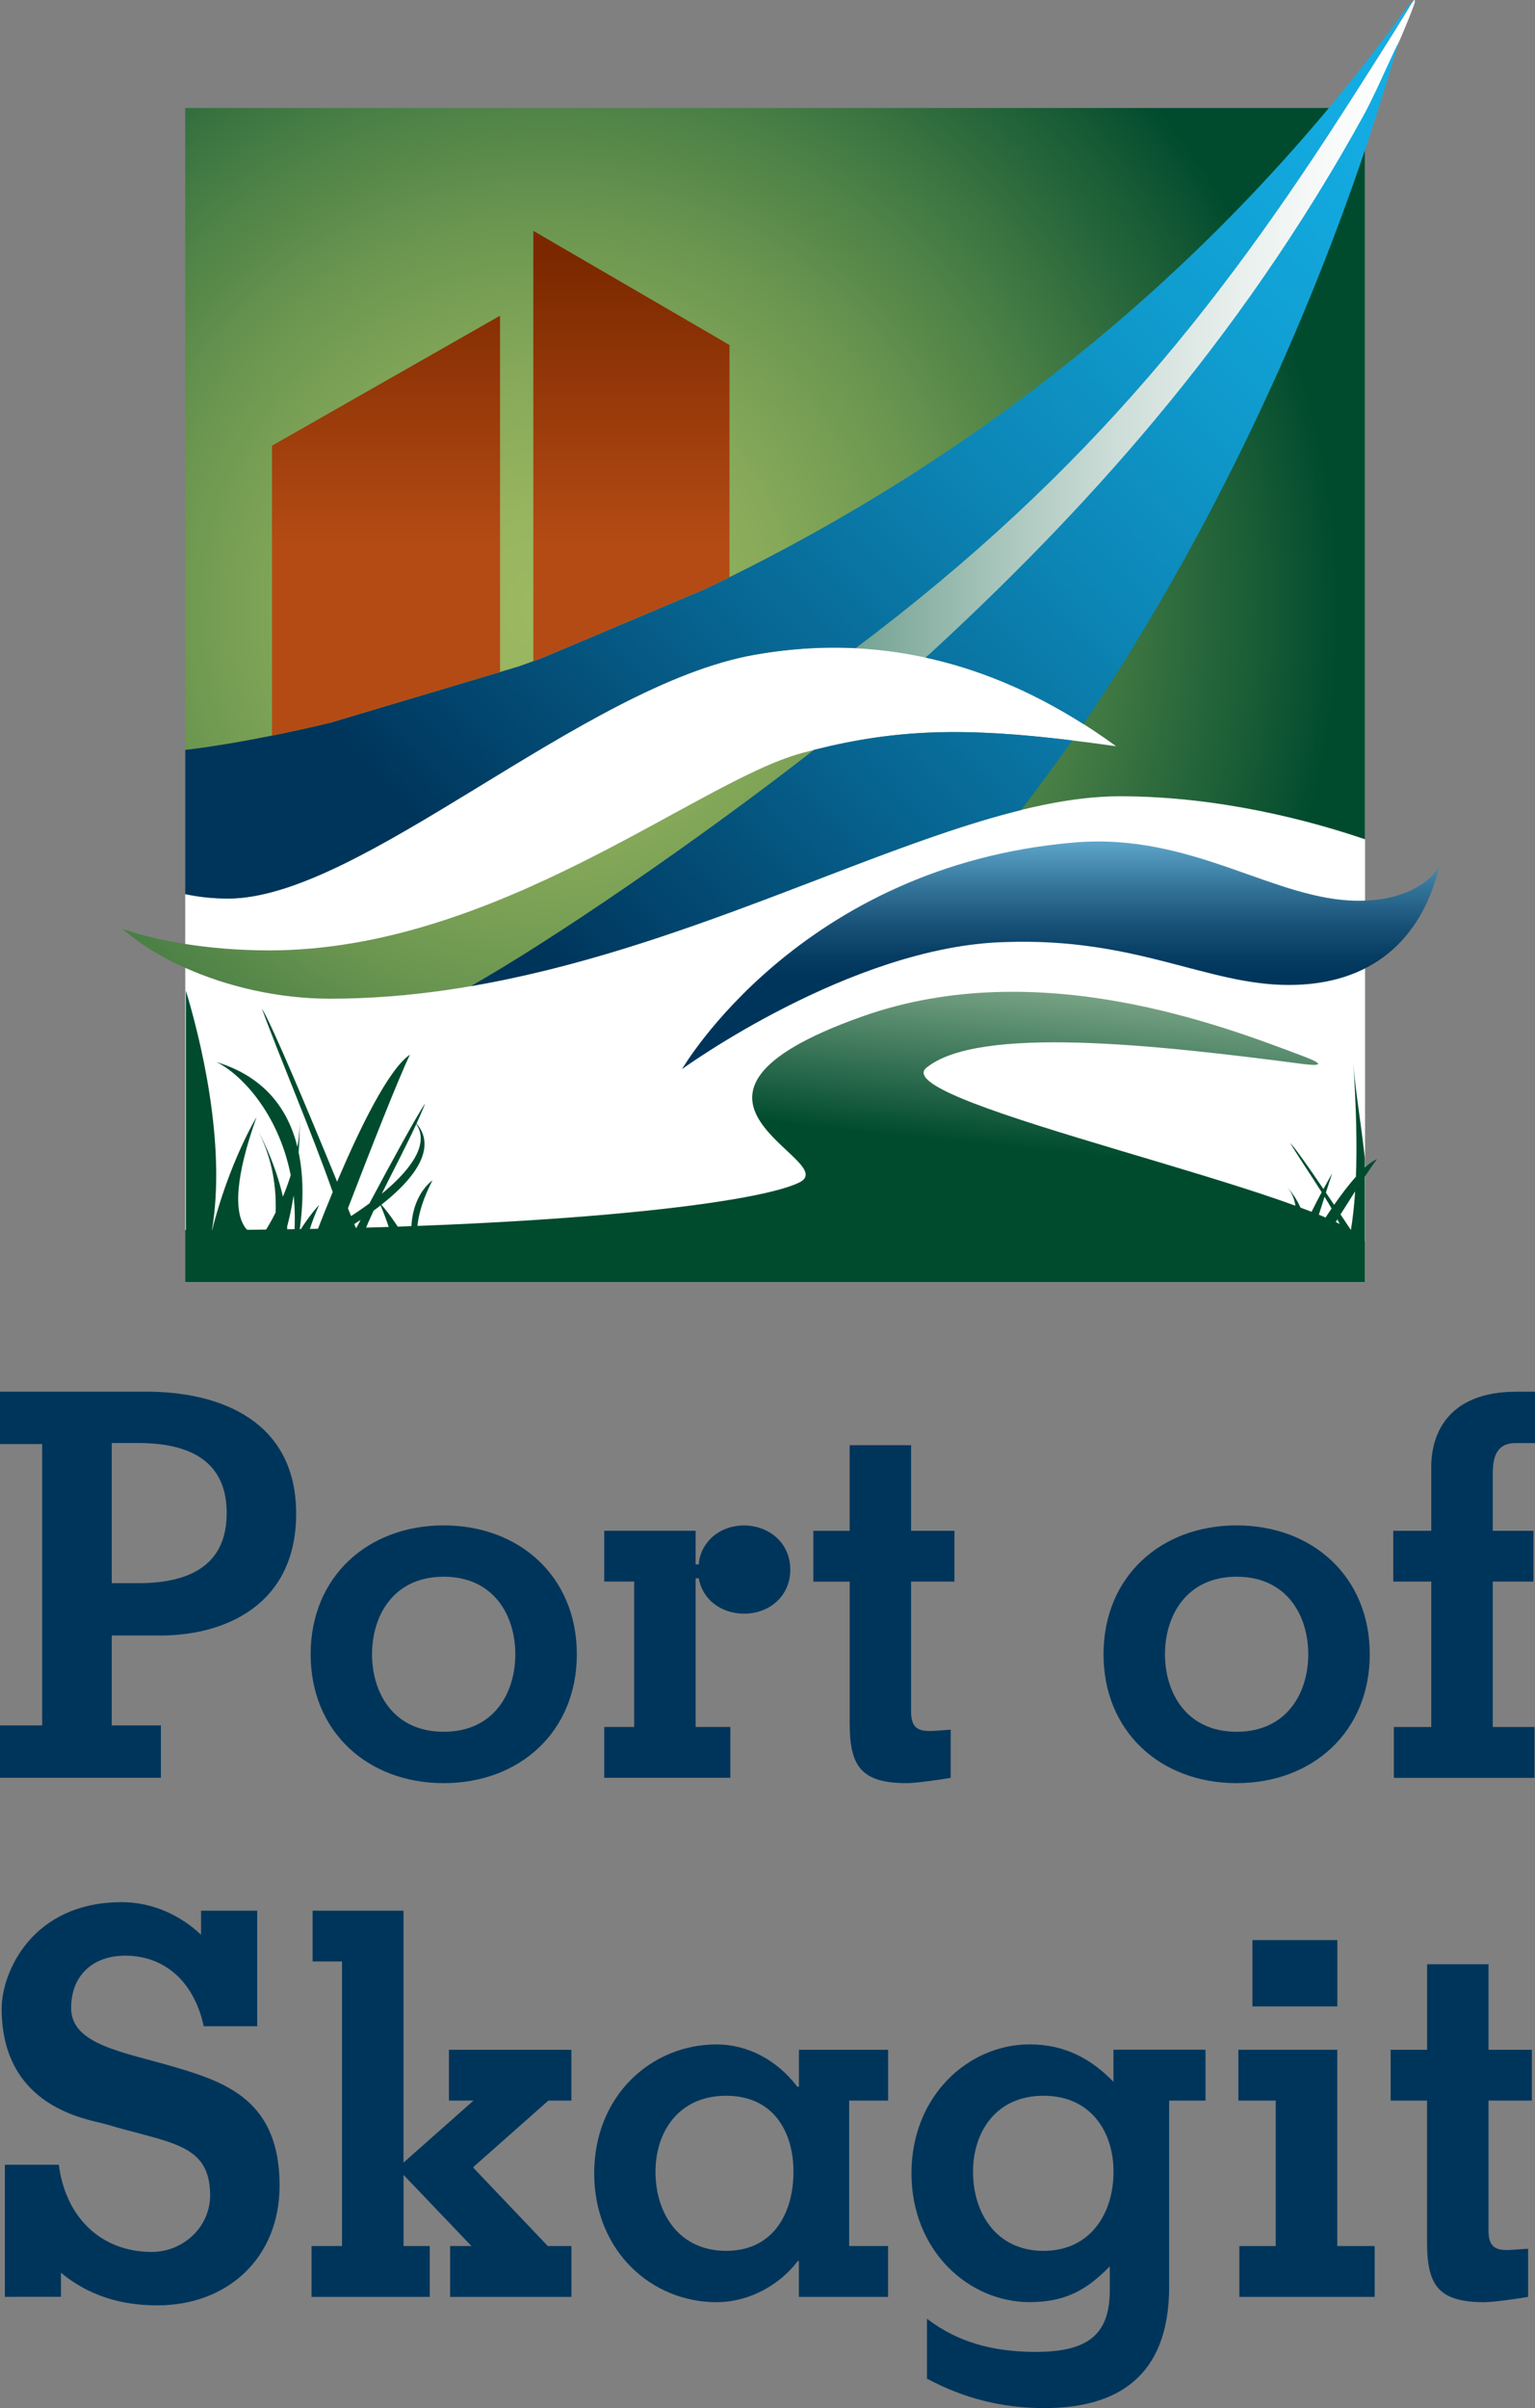
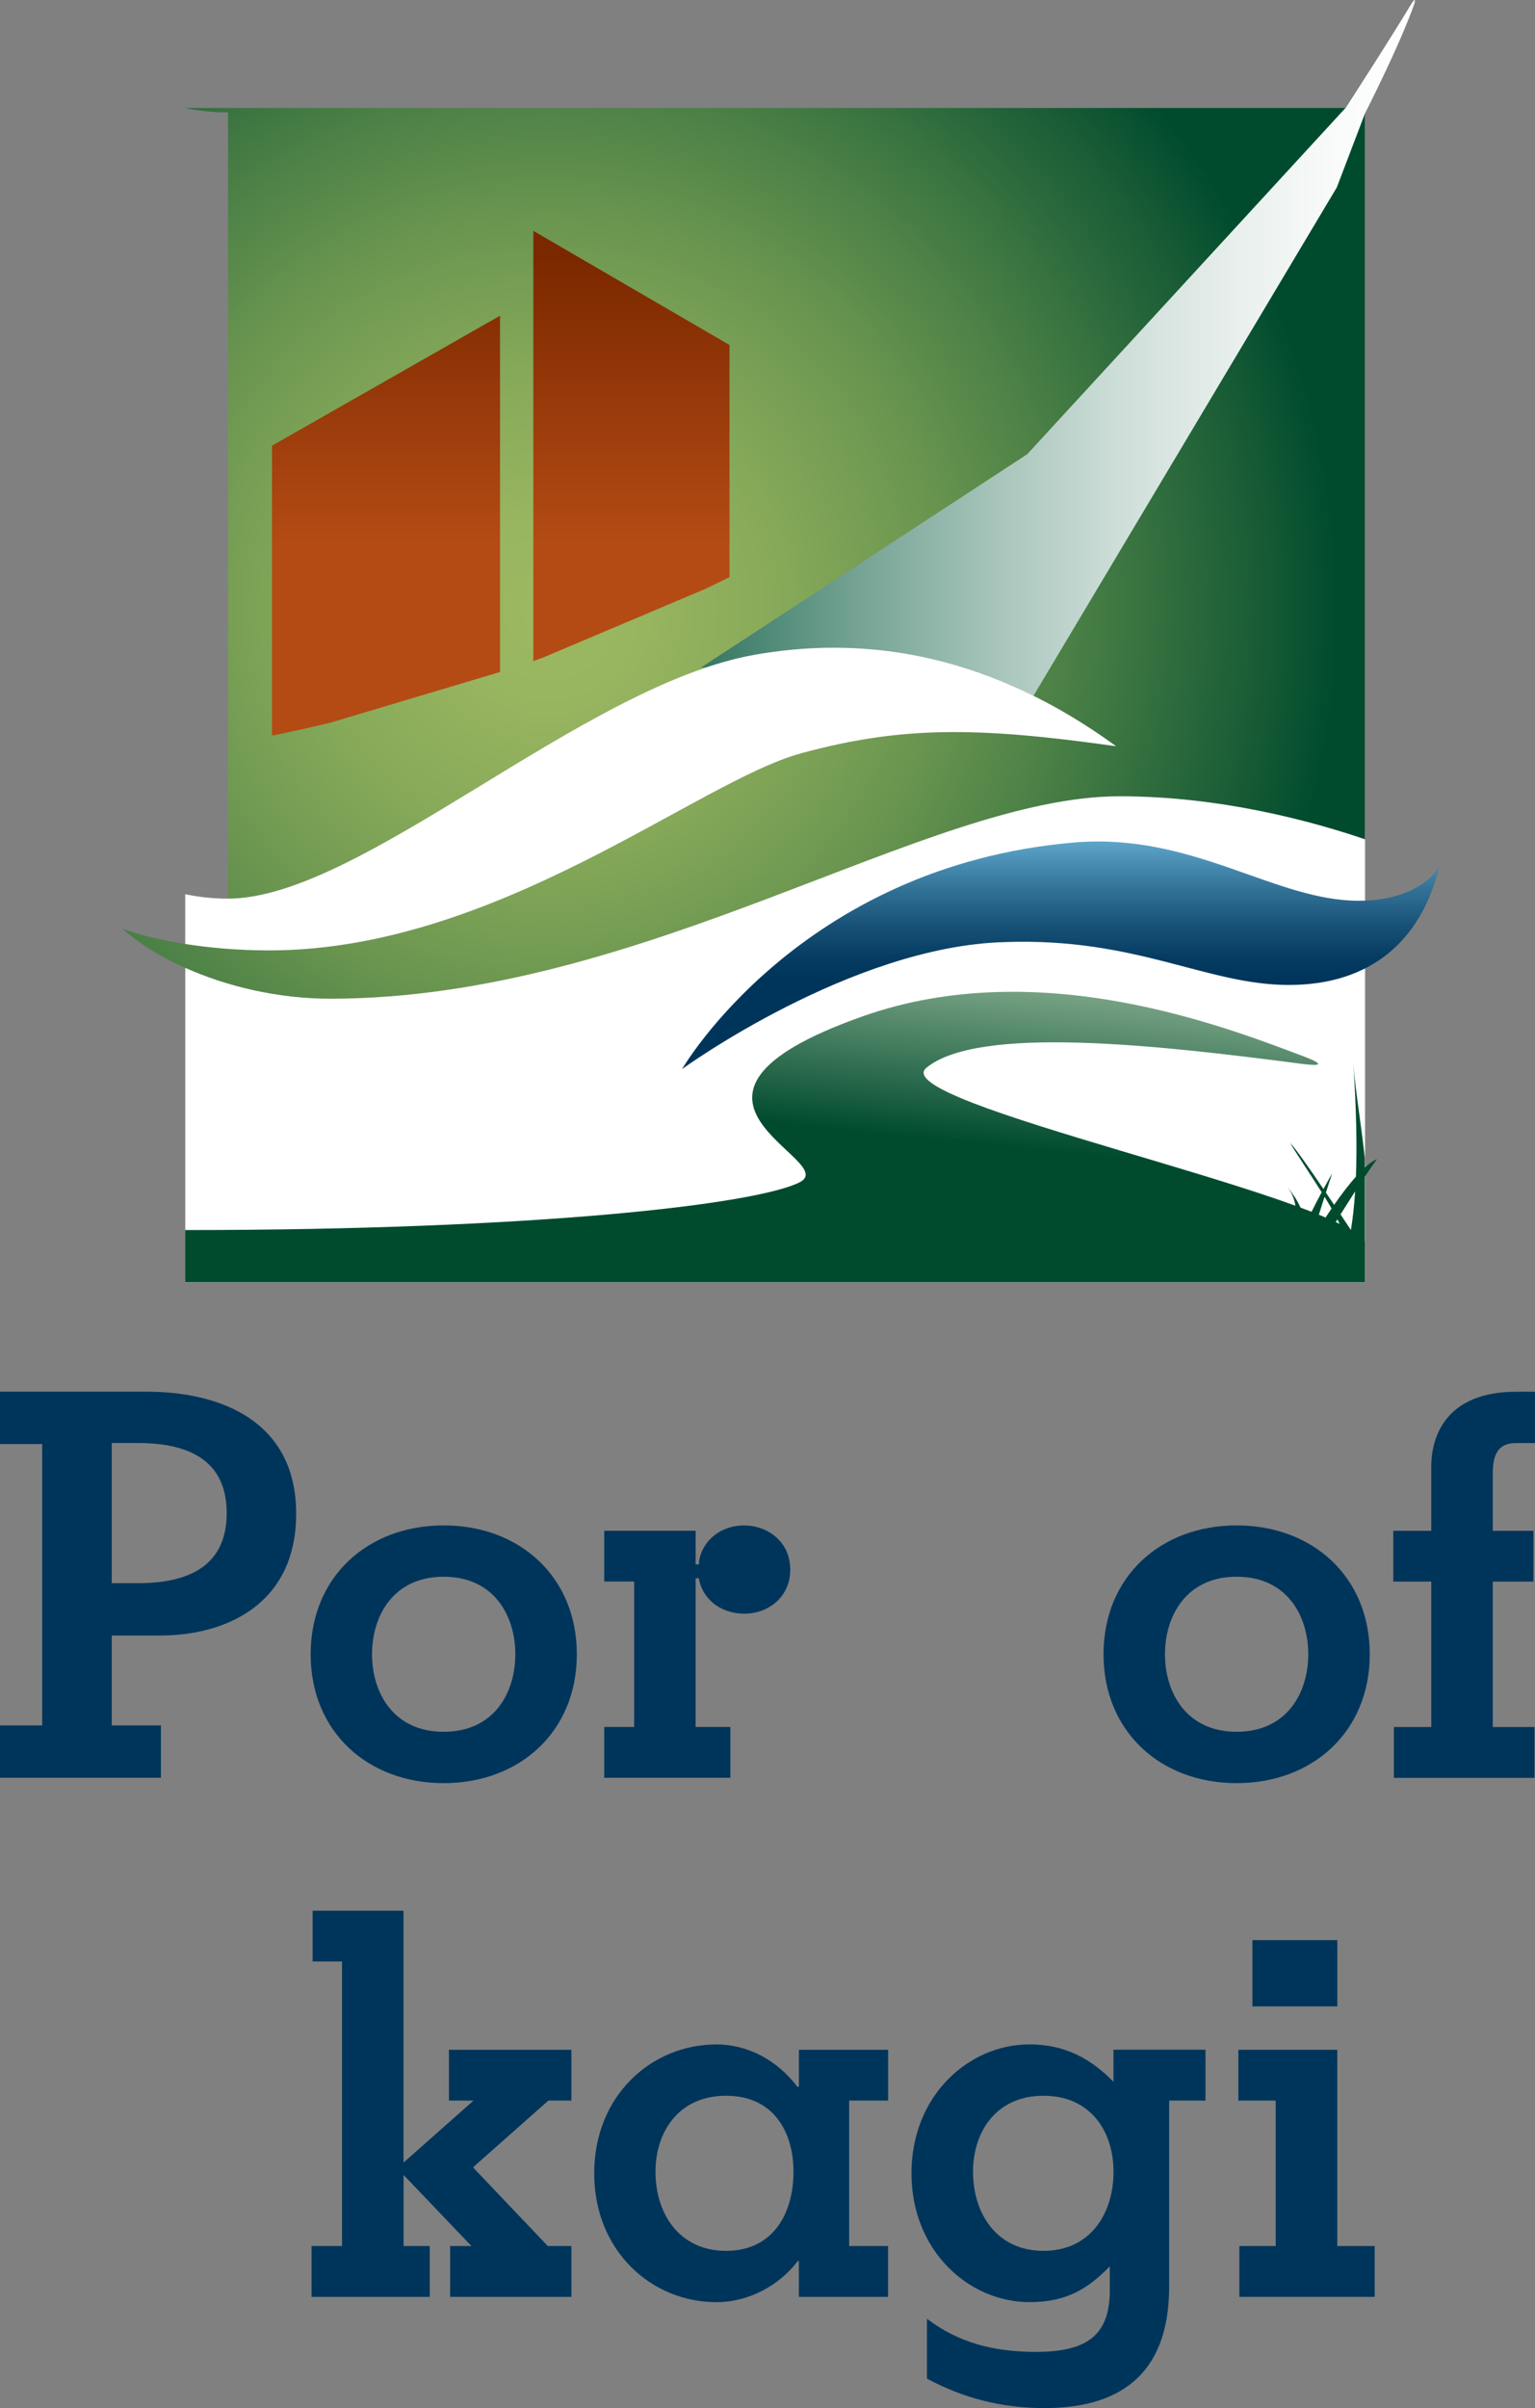
<svg xmlns="http://www.w3.org/2000/svg" id="Layer_1" data-name="Layer 1" viewBox="0 0 287.24 450.41">
  <rect x="0" y="0" width="287.24" height="450.41" fill="#808080" stroke="none" />
  <defs>
    <style>
      .cls-1 {
        fill: #00355b;
      }

      .cls-2 {
        fill: url(#linear-gradient-5);
      }

      .cls-3 {
        fill: url(#linear-gradient-4);
      }

      .cls-4 {
        fill: url(#linear-gradient-3);
      }

      .cls-5 {
        fill: url(#linear-gradient-2);
      }

      .cls-6 {
        fill: #004b2e;
      }

      .cls-7 {
        fill: url(#radial-gradient);
      }

      .cls-8 {
        fill: url(#linear-gradient);
      }

      .cls-9 {
        fill: #fff;
      }
    </style>
    <radialGradient id="radial-gradient" cx="102.36" cy="113.94" fx="102.36" fy="113.94" r="148.08" gradientUnits="userSpaceOnUse">
      <stop offset="0" stop-color="#9db961" />
      <stop offset=".13" stop-color="#97b45f" />
      <stop offset=".3" stop-color="#86a959" />
      <stop offset=".49" stop-color="#6b9650" />
      <stop offset=".69" stop-color="#457c44" />
      <stop offset=".91" stop-color="#165a35" />
      <stop offset="1" stop-color="#004b2e" />
    </radialGradient>
    <linearGradient id="linear-gradient" x1="131.14" y1="65.07" x2="264.75" y2="65.07" gradientUnits="userSpaceOnUse">
      <stop offset="0" stop-color="#347762" />
      <stop offset=".02" stop-color="#3a7b67" />
      <stop offset=".22" stop-color="#75a394" />
      <stop offset=".41" stop-color="#a6c4ba" />
      <stop offset=".58" stop-color="#cdddd8" />
      <stop offset=".75" stop-color="#e8efed" />
      <stop offset=".89" stop-color="#f9fbfa" />
      <stop offset="1" stop-color="#fff" />
    </linearGradient>
    <linearGradient id="linear-gradient-2" x1="146.37" y1="221.98" x2="150.52" y2="181.4" gradientUnits="userSpaceOnUse">
      <stop offset=".29" stop-color="#004b2e" />
      <stop offset="1" stop-color="#75a082" />
    </linearGradient>
    <linearGradient id="linear-gradient-3" x1="198.47" y1="156.28" x2="198.47" y2="183.03" gradientUnits="userSpaceOnUse">
      <stop offset="0" stop-color="#64add1" />
      <stop offset=".05" stop-color="#5ca4c8" />
      <stop offset=".36" stop-color="#347499" />
      <stop offset=".63" stop-color="#185177" />
      <stop offset=".85" stop-color="#063c62" />
      <stop offset="1" stop-color="#00355b" />
    </linearGradient>
    <linearGradient id="linear-gradient-4" x1="91.18" y1="166.8" x2="270.78" y2="-6.38" gradientUnits="userSpaceOnUse">
      <stop offset="0" stop-color="#00355b" />
      <stop offset=".02" stop-color="#003960" />
      <stop offset=".26" stop-color="#07638f" />
      <stop offset=".48" stop-color="#0c85b5" />
      <stop offset=".68" stop-color="#109dd0" />
      <stop offset=".86" stop-color="#13abe1" />
      <stop offset="1" stop-color="#14b1e7" />
    </linearGradient>
    <linearGradient id="linear-gradient-5" x1="93.71" y1="101.97" x2="93.71" y2="48.13" gradientUnits="userSpaceOnUse">
      <stop offset="0" stop-color="#b44b14" />
      <stop offset="1" stop-color="#7b2800" />
    </linearGradient>
  </defs>
  <g>
    <path class="cls-1" d="M7.89,270.1H0v-9.8h27.41c14.01,0,28.01,5.6,28.01,22.81s-13.5,22.8-25.41,22.8h-9.1v16.81h9.2v9.8H0v-9.8h7.89v-52.62ZM20.91,296.12h4.9c10.3,0,16.61-3.8,16.61-13.11s-6.31-13.11-16.61-13.11h-4.9v26.21Z" />
    <path class="cls-1" d="M83.03,333.52c-14.21,0-24.9-9.61-24.9-24.11s10.7-24.1,24.9-24.1,24.91,9.6,24.91,24.1-10.7,24.11-24.91,24.11ZM83.03,294.91c-9.41,0-13.41,7.3-13.41,14.5s3.99,14.5,13.41,14.5,13.4-7.28,13.4-14.5-4.01-14.5-13.4-14.5Z" />
    <path class="cls-1" d="M130.17,292.61h.6c.11-3.4,3.21-7.29,8.51-7.29,4.2,0,8.6,2.9,8.6,8.29,0,5-4,8.21-8.6,8.21s-7.92-2.91-8.51-6.61h-.6v27.8h6.5v9.51h-23.6v-9.51h5.6v-27.2h-5.6v-9.5h17.1v6.29Z" />
-     <path class="cls-1" d="M158.99,286.32v-16.01h11.5v16.01h8.11v9.5h-8.11v24.31c0,3.39,1.61,3.78,4.51,3.6l2.9-.21v9.01c-1.7.29-6.41.99-8.2.99-8.6,0-10.7-3.2-10.7-11.19v-26.5h-6.8v-9.5h6.8Z" />
    <path class="cls-1" d="M231.41,333.52c-14.21,0-24.91-9.61-24.91-24.11s10.7-24.1,24.91-24.1,24.91,9.6,24.91,24.1-10.7,24.11-24.91,24.11ZM231.41,294.91c-9.4,0-13.41,7.3-13.41,14.5s4.01,14.5,13.41,14.5,13.4-7.28,13.4-14.5-4-14.5-13.4-14.5Z" />
    <path class="cls-1" d="M260.83,332.53v-9.51h7v-27.2h-7.11v-9.5h7.11v-12c0-6.21,3.21-14.01,15.91-14.01h3.5v9.6h-3.6c-3.41,0-4.3,2.31-4.3,5.7v10.71h7.61v9.5h-7.61v27.2h7.81v9.51h-26.31Z" />
-     <path class="cls-1" d="M11.01,404.9c1.2,9.5,7.6,16.3,17.41,16.3,5.8,0,10.9-4.6,10.9-10.6,0-9.8-7.6-9.7-19.6-13.31-3.01-.88-19.41-2.9-19.41-21.6,0-6.71,5.61-19.91,22.51-19.91,5.6,0,10.91,2.4,14.8,6.1v-4.5h10.51v21.61h-10.01c-.8-3.8-2.5-7.1-4.9-9.41-2.52-2.39-5.81-3.79-9.81-3.79-5.9,0-10.1,3.59-10.1,9.79,0,6.91,9.81,8.21,19.61,11.11,9.81,2.9,19.4,6.5,19.4,22.1,0,13.51-9.7,22.41-22.89,22.41-6.71,0-12.82-1.79-18.02-6.1v4.5H.91v-24.71h10.1Z" />
    <path class="cls-1" d="M106.93,420.1v9.51h-22.7v-9.51h3.99l-12.7-13.3v13.3h4.9v9.51h-22.12v-9.51h5.7v-53.22h-5.5v-9.5h17.01v47.11l13.1-11.6h-4.6v-9.5h22.91v9.5h-4.3l-14.01,12.4v.2l13.9,14.61h4.41Z" />
    <path class="cls-1" d="M158.89,420.1h7.29v9.51h-16.69v-6.71h-.2c-3.4,4.5-9.11,7.7-15.21,7.7-12.2,0-22.89-9.6-22.89-24.11s10.69-24.1,22.89-24.1c5.81,0,11.31,2.9,15.12,7.91h.3v-6.91h16.69v9.5h-7.29v27.21ZM148.48,406.2c0-7.41-3.7-14.21-12.61-14.21s-13.21,6.8-13.21,14.21c0,7.79,4.4,14.8,13.21,14.8s12.61-7.01,12.61-14.8Z" />
    <path class="cls-1" d="M225.58,383.39v9.5h-6.8v34.81c0,16.91-9.81,22.71-23.32,22.71-7.9,0-15.1-1.8-22-5.51v-11.2c5.9,4.5,12.41,6.1,19.8,6.2,9.8.1,14.41-2.79,14.41-11.5v-4.5c-4.2,4.3-8.19,6.69-15.01,6.69-11.4,0-22.1-9.6-22.1-24.11s10.7-24.1,22.1-24.1c6.82,0,11.71,2.9,15.7,7v-6h17.21ZM208.37,406.2c0-7.41-4.19-14.21-13.1-14.21s-13.19,6.8-13.19,14.21c0,7.79,4.4,14.8,13.19,14.8s13.1-7.01,13.1-14.8Z" />
    <path class="cls-1" d="M231.75,383.39h18.49v36.71h7v9.51h-25.32v-9.51h6.8v-27.21h-6.99v-9.5ZM250.25,375.28h-15.89v-12.4h15.89v12.4Z" />
-     <path class="cls-1" d="M267.05,383.39v-16h11.49v16h8.11v9.5h-8.11v24.31c0,3.4,1.6,3.8,4.51,3.6l2.9-.2v9.01c-1.69.3-6.4.99-8.21.99-8.61,0-10.7-3.2-10.7-11.2v-26.51h-6.81v-9.5h6.81Z" />
  </g>
  <g>
    <g>
      <g>
-         <path class="cls-7" d="M42.68,168.08c24.79,0,66.34-39.9,98.5-45.6,18.24-3.23,41.87-1.68,67.66,17.09-26.13-3.69-40.2-3.76-58.96,1.33-19.35,5.25-56.95,36.85-99.49,36.85-17.09,0-27.47-4.02-27.47-4.02,8.37,7.37,23.44,13.07,38.85,13.07,58.97,0,111.56-37.86,147.74-37.86,18.9,0,36.01,4.68,45.88,8.04V21.21s6.36-12.43,9.23-20.51c.22-.75,0-.92-.4-.25-3.49,5.88-12.47,19.75-12.47,19.75H34.66v147.04c2.34.5,5.02.83,8.02.83Z" />
+         <path class="cls-7" d="M42.68,168.08c24.79,0,66.34-39.9,98.5-45.6,18.24-3.23,41.87-1.68,67.66,17.09-26.13-3.69-40.2-3.76-58.96,1.33-19.35,5.25-56.95,36.85-99.49,36.85-17.09,0-27.47-4.02-27.47-4.02,8.37,7.37,23.44,13.07,38.85,13.07,58.97,0,111.56-37.86,147.74-37.86,18.9,0,36.01,4.68,45.88,8.04V21.21s6.36-12.43,9.23-20.51c.22-.75,0-.92-.4-.25-3.49,5.88-12.47,19.75-12.47,19.75H34.66c2.34.5,5.02.83,8.02.83Z" />
        <path class="cls-8" d="M264.26.42c-3.49,5.88-12.46,19.75-12.46,19.75l-59.57,64.78-61.09,39.93s.42-.03,1.15-.08c3.03-1.01,6-1.8,8.89-2.32,14.53-2.57,32.47-2.1,52.21,7.67l56.77-95.11,5.28-13.86s6.37-12.42,9.24-20.5c.22-.76,0-.93-.4-.25Z" />
      </g>
      <path class="cls-9" d="M209.52,148.94c-36.18,0-88.77,37.86-147.74,37.86-9.7,0-19.27-2.26-27.11-5.77v58.8h220.77v-82.84c-9.86-3.36-26.99-8.05-45.92-8.05ZM149.88,140.9c18.76-5.09,32.84-5.02,58.96-1.33-25.79-18.77-49.42-20.32-67.66-17.09-32.16,5.69-73.72,45.6-98.5,45.6-2.99,0-5.67-.33-8.02-.83v9.31c4.25.67,9.55,1.2,15.73,1.2,42.54,0,80.13-31.6,99.49-36.85Z" />
      <path class="cls-5" d="M255.43,232.3c-5.01-8.73-90.03-26.07-82.07-32.59,9.72-7.95,42.86-4.31,70.21-.73,2.92.38,5.14.38,0-1.54-14.41-5.41-49.16-19-82.13-7.35-43.46,15.36-3.62,26.95-11.83,31.06-8.22,4.11-49.16,8.92-114.96,8.92v9.76h220.77v-7.53Z" />
      <path class="cls-6" d="M257.67,216.81c-.7.29-1.48.85-2.28,1.58v-1.83c-.69-6.38-1.82-12.92-2.15-17.71.6,8.88.7,15.8.49,21.24-1.41,1.57-2.83,3.46-4.08,5.26-.5-.74-1.01-1.51-1.54-2.28.47-1.47.9-2.79,1.18-3.6,0,0-.72,1.24-1.64,2.92-2.63-3.87-5.31-7.7-6.22-8.61,1.32,2.26,3.75,5.81,5.89,9.22-1.22,2.26-2.68,5.1-3.34,6.96.77-3.7-3.1-7.93-3.1-7.93,3.9,4.63-.38,12.61-.38,12.61l11.73-1.84c-.59,2.48-1.27,4.17-1.92,5.37,1.3-.44,3.59,3.17,4.65-1.5.05-.16.39-.6.43-.77v-15.81c.94-1.41,1.75-2.6,2.28-3.27ZM247.86,223.85c.47.75.9,1.48,1.31,2.19-1.37,2.02-2.49,3.83-3.07,4.79-.18.05-.35.1-.5.14,0,0,1.18-3.76,2.26-7.13ZM250.27,228.07c.16.32.32.64.45.93-.29.13-.8.35-1.42.62.29-.47.62-.99.97-1.55ZM252.79,230.06c-.5-.76-1.17-1.77-1.94-2.92.85-1.35,1.8-2.85,2.73-4.3-.18,2.85-.46,5.22-.79,7.21Z" />
-       <path class="cls-6" d="M81.61,237.95s-7.54-3.87-.69-17.17c0,0-6.16,4.12-3.11,15.23-2.16-5.5-5.33-9.41-6.44-10.68,10.12-7.97,8.63-12.84,6.57-15.17.6-1.31,1.15-2.57,1.62-3.77-1.56,2.25-6.27,10.9-10.43,18.69-1.22.9-2.4,1.71-3.43,2.38-.19-.47-.39-.96-.59-1.46,3.99-10.36,9.32-24,11.6-28.74-4.03,2.75-9.42,13.84-13.63,23.76-5.31-12.95-12.11-29.19-14.07-32.39,2.95,8.25,9.22,22.83,13.25,34.33-1.18,2.85-2.25,5.53-3.14,7.84-.49.19-1.02.4-1.6.63,0,0,.72-2.79,2.19-6.05,0,0-1.75,1.82-3.67,4.92.66-4.56.88-9.8-.16-14.77.13-1.93.23-4.01.26-6.28-.02,1.83-.2,3.6-.48,5.29-1.7-6.9-5.98-13.11-15.17-15.9,4.3,2.04,11.54,9.24,13.91,21.17-.45,1.45-.95,2.79-1.46,4.01-1.52-6.71-4.58-12.16-4.58-12.16,2.7,5.25,3.37,10.62,3.22,15.12-1.4,2.77-2.57,4.41-2.57,4.41,0,0-9.28,1.02-1.01-22.24,0,0-5.12,8.39-8.39,21.44,2.89-16.59-2.32-36.81-4.83-45.11v48.19c1.28.19,4.05.96,4.05.96l11.2,1.8c-.33,1.08-.58,1.69-.58,1.69l7.13-.64h.08c-.17.48-.27.75-.27.75l3.84.7s.11-.29.31-.81l1.62.26c-.16.3-.25.47-.25.47,0,0,1.47-1.31,4.02-1.22,0,.55-.06,1.02-.17,1.39,3.34-.88,4.09-1.1,4.09-1.1,0,0-.13-.32-.36-.89l12.11,1.08ZM73.24,231.18c-1.63-.65-3.6-.75-5.08-.7.49-1.26,1.09-2.61,1.75-4.03.45-.33.89-.66,1.3-.99,1.36,3.14,2.03,5.72,2.03,5.72ZM77.9,210.24c2.7,4.01-1.66,9.1-6.47,13.05,2.12-4.28,4.56-8.89,6.47-13.05ZM67.49,228.15c-.29.55-.58,1.09-.86,1.62-.11-.27-.22-.54-.33-.82.41-.27.81-.53,1.19-.79ZM54.95,223.64c.27,2.64.3,5.47.02,8.49-.38.7-.75,1.44-1.11,2.22-.12-.06-.23-.12-.34-.18.25-1.56.3-3.15.21-4.74.4-1.5.83-3.42,1.21-5.79ZM60.7,237.57c.07-.19.15-.4.24-.64l2-.18c-.33.64-.59,1.12-.76,1.46-.12-.05-.67-.29-1.48-.64Z" />
      <path class="cls-4" d="M127.62,199.98s22-38.04,73.42-42.4c22.19-1.87,37.46,10.9,53.21,10.9,11.72,0,15.07-6.36,15.07-6.36-3.35,13.73-12.72,22.11-28.14,22.11s-28.51-8.92-53.19-8.02c-28.75.76-60.37,23.76-60.37,23.76Z" />
    </g>
-     <path class="cls-3" d="M261.47,8.41c-1.79,3.63-4.34,9.62-6.13,12.86-23.88,43.4-53.18,75.08-81.46,101.13-.02,0-.04,0-.06.02-.21.19-.43.38-.64.57,9.33,2.03,19.28,5.91,29.63,12.48.03-.04.06-.08.08-.12-.02,0-.05,0-.07-.01,21.82-32.38,40.06-69.91,52.83-107.95,1.8-5.33,4.3-13.45,5.92-18.96.06-.18-.01-.2-.11-.02ZM152.32,140.26c-22.41,17.45-49.34,35.78-64.21,44.18,39.18-6.72,74.61-25.97,102.98-32.94,3.22-4.23,6.77-9.07,9.58-13.01-20.05-2.44-32.79-2.16-48.36,1.77ZM263.07,1.66c-39.68,54.87-88.66,88.27-131.08,108.49l-30.31,12.82c-1.56.58-3.09,1.14-4.62,1.68l-35.23,10.52c-16.84,4.04-27.16,5.09-27.16,5.09v26.97c2.34.5,5.02.83,8.02.83,24.79,0,66.34-39.9,98.5-45.6,5.8-1.03,12.15-1.57,18.94-1.23,44.22-33.22,69.76-66.13,95.18-106.51,2.62-4.17,5.35-8.43,8-12.76.65-1.08.4-.67,1.06-1.76-.47.4-.87.88-1.29,1.43Z" />
    <path class="cls-2" d="M99.8,43.16v80.49c.62-.23,1.24-.45,1.87-.68l30.31-12.82c1.5-.72,3.01-1.45,4.53-2.2v-43.42l-36.72-21.36ZM50.9,137.59c3.23-.65,6.89-1.45,10.92-2.42l31.75-9.48V59.05l-42.67,24.31v54.24Z" />
  </g>
</svg>